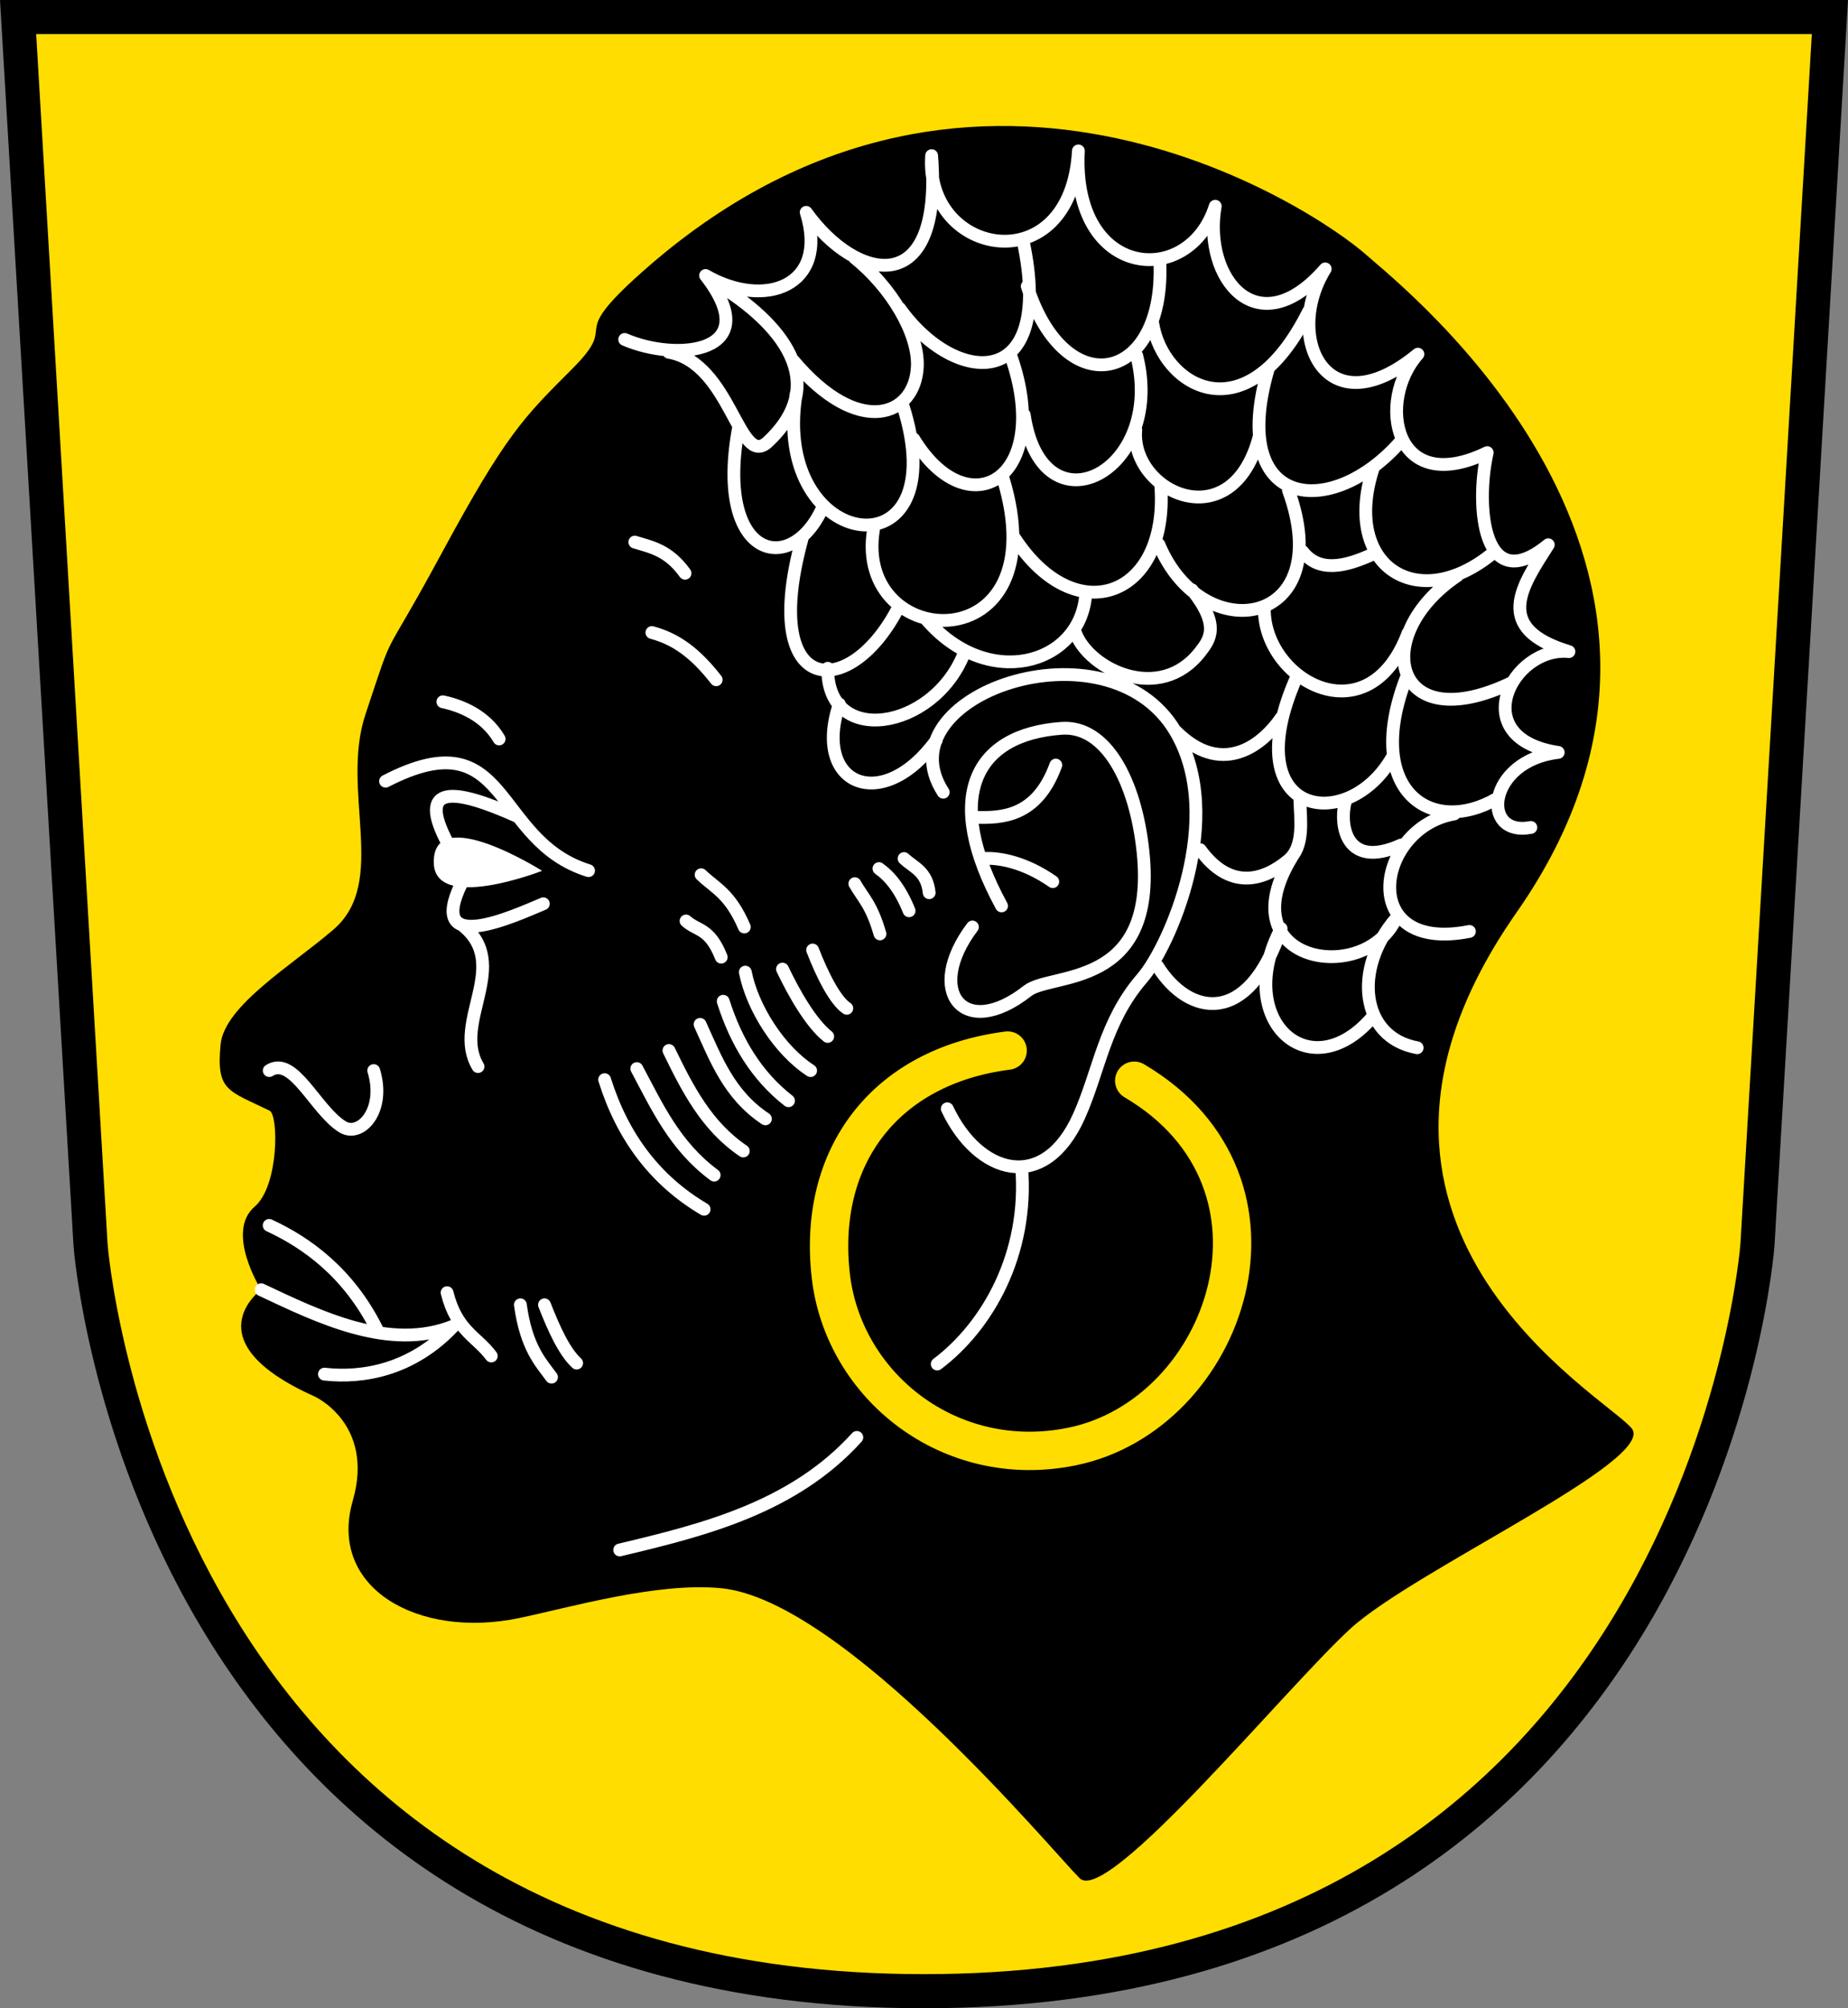
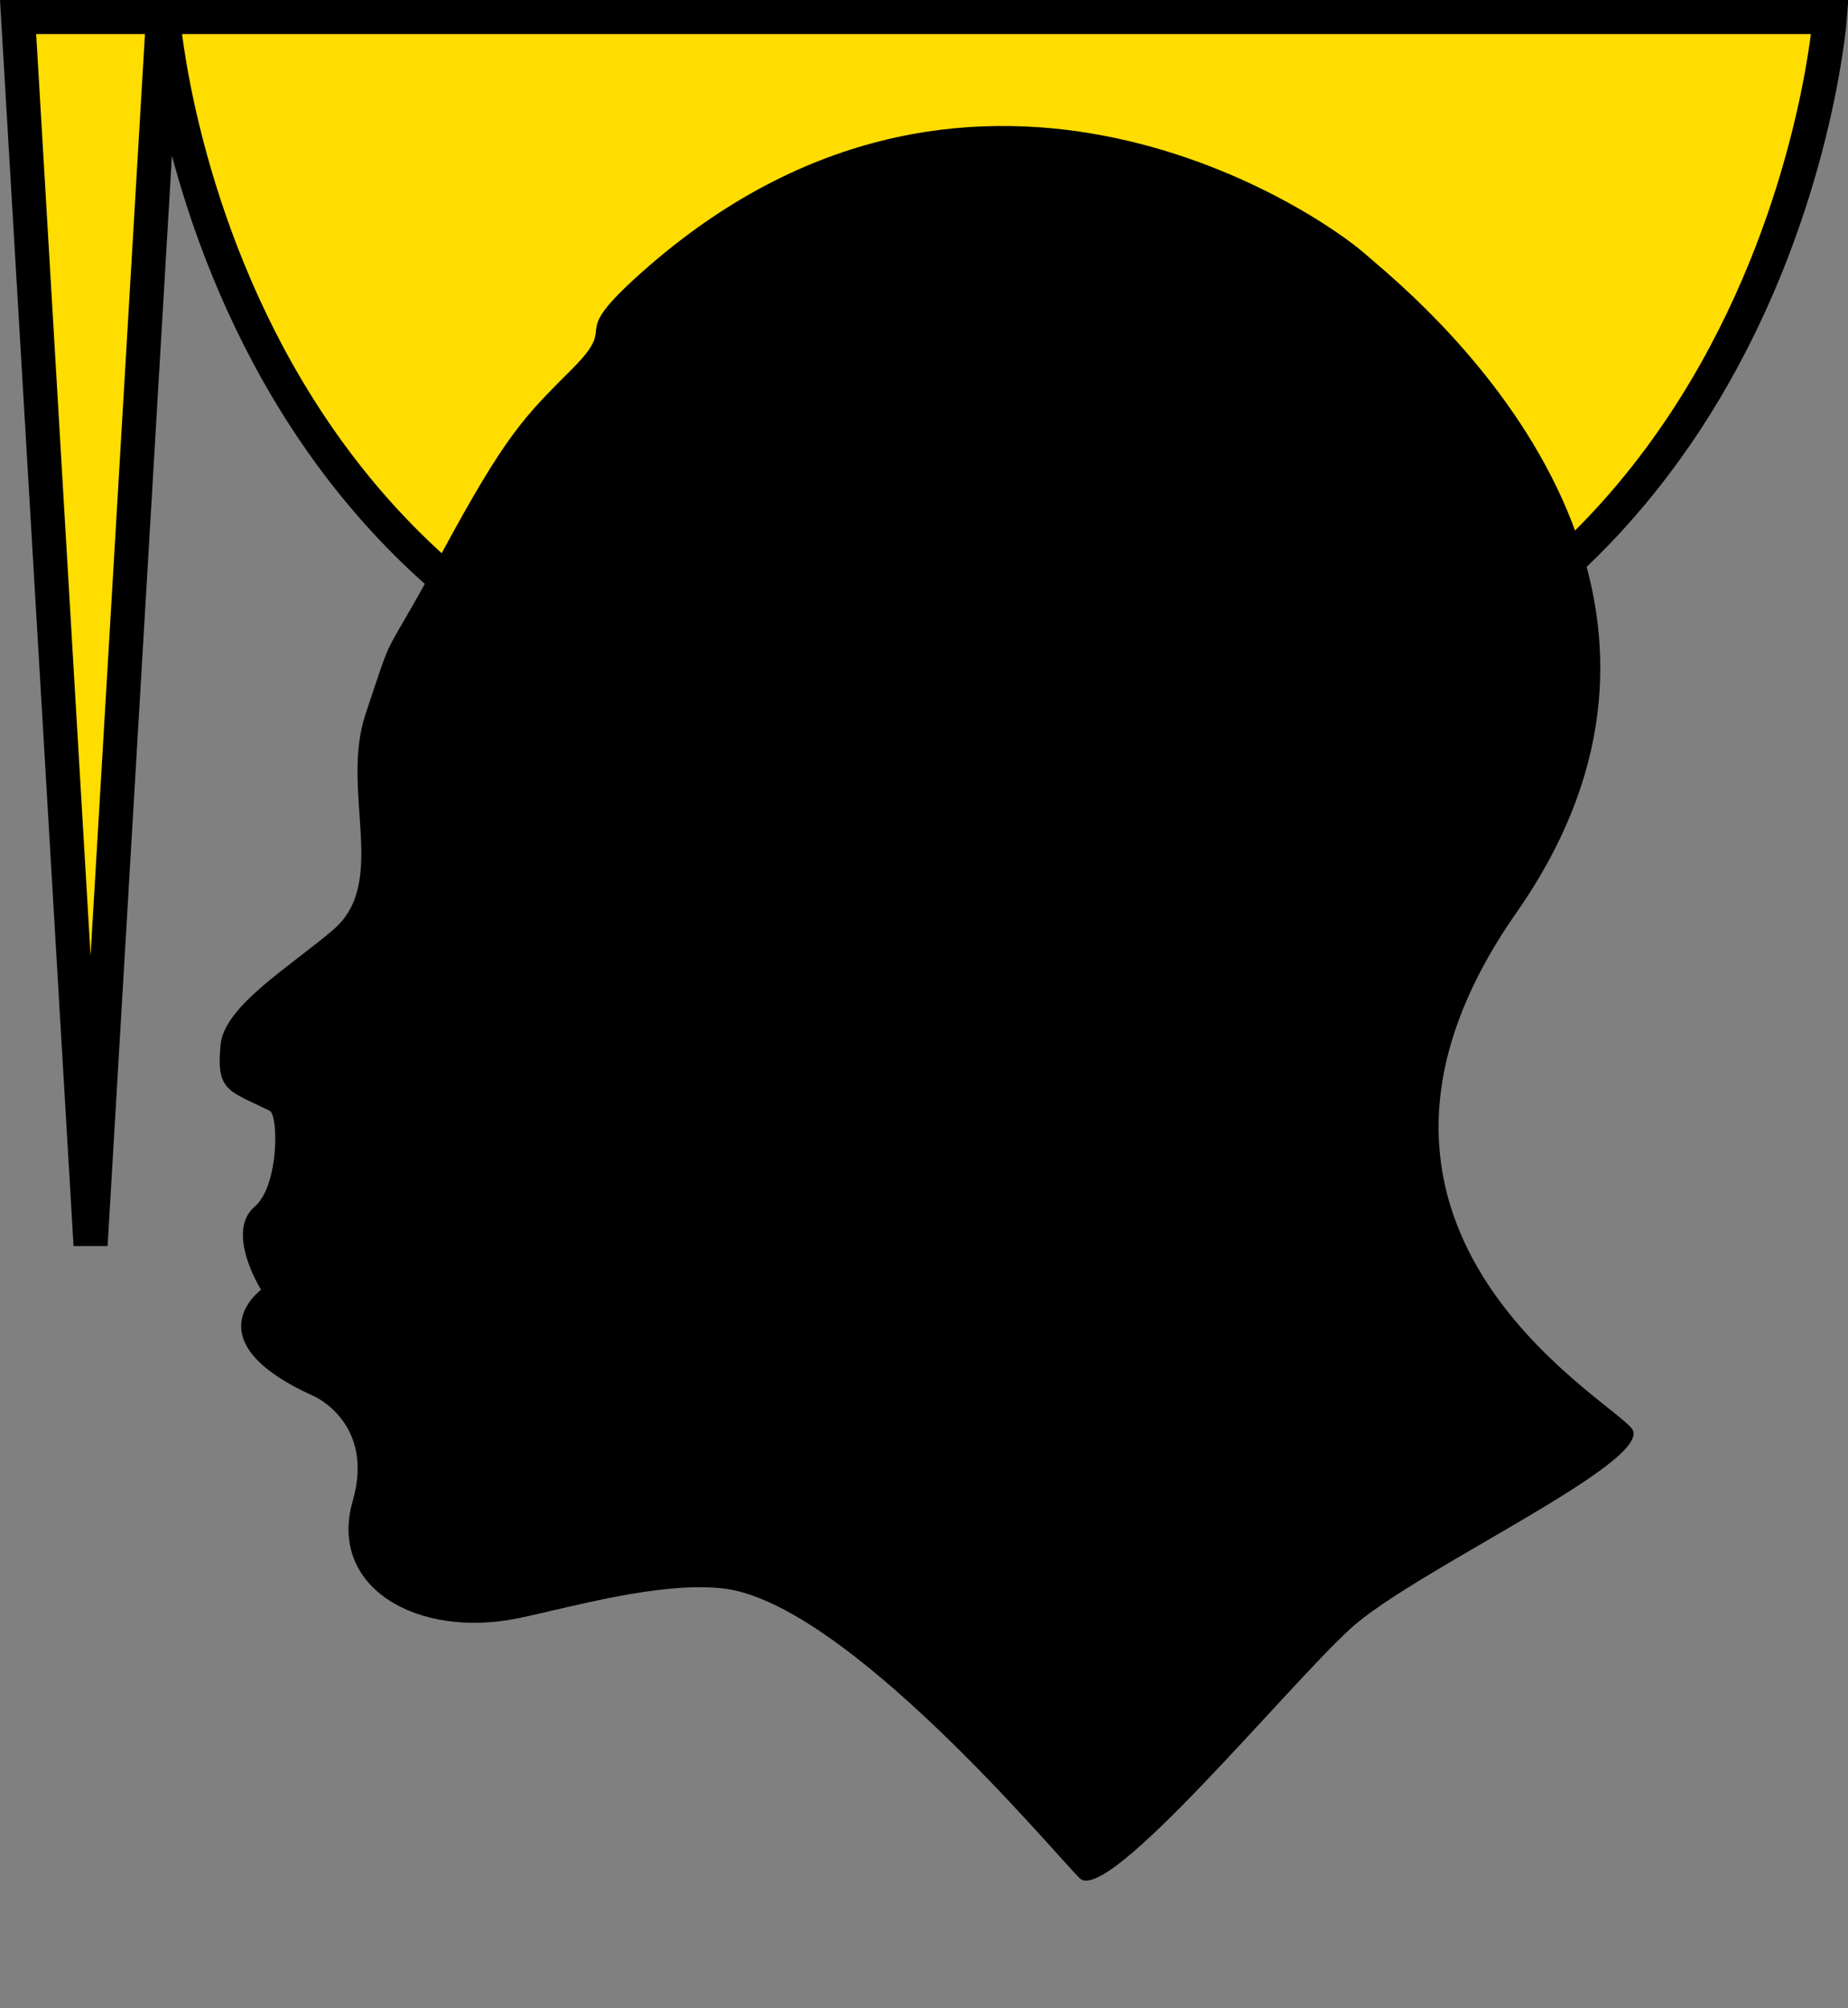
<svg xmlns="http://www.w3.org/2000/svg" xml:space="preserve" height="471" width="433.486" overflow="visible">
  <rect width="100%" height="100%" fill="#808080" stroke="none" />
-   <path d="M21.244 292.005 4.244 4h425l-17.002 288s-12.984 175-195.5 175-195.5-175-195.5-175Z" stroke="#000" stroke-width="8" fill="#fc0" style="fill:#fd0" />
+   <path d="M21.244 292.005 4.244 4h425s-12.984 175-195.5 175-195.5-175-195.5-175Z" stroke="#000" stroke-width="8" fill="#fc0" style="fill:#fd0" />
  <path d="M73.744 327.495s14.226 6.354 9 24.501c-5.87 20.388 15.255 32.442 39 27.498 12-2.499 32.5-8.499 47.5-6.999 28.71 2.871 77.498 61.5 83.996 68.001 6.504 6.501 48.252-44.52 63.504-58.5 15-13.749 72-39.501 66-47.001s-78.327-47.616-27-121c57-81.498-27.504-147.25-35.004-154-12.636-11.376-94.494-65.502-172 5.496-15.65 14.337-3.249 9.75-14.499 21s-15.5 15.252-30.5 43.002-10.68 16.035-18 37.998c-6 18 5.46 39.342-7.5 50.502-9.877 8.502-25.627 17.877-26.5 27-1.05 10.962 1.75 10.719 11.5 15.501 2.117 1.038 2.207 17.607-3.502 22.5-6.999 6 1.5 19.5 1.5 19.5s-16.497 12 12.501 24.999z" />
-   <path d="M127.161 204.235s-25.417 9.94-25.417-2.08c-.003-13.996 25.417 2.08 25.417 2.08z" fill="#fff" />
-   <path stroke-linejoin="round" d="M304.901 187.415c.15 4.924 1.125 11.026-2.653 14.3m-22.64-63.383c6.685 8.395 4.157 11.665 1.963 14.51-9.46 12.267-26.098 4.197-29.291-4.396m2.343-8.465c-1.648 15.958-23.027 22.04-37.463 5.165m79.418-2.336c-.12 16.627 24.33 30.647 33.719 5.636m-8.028-18.6c-6.881 3.236-12.964 4.396-16.72-.492m-3.315-14.357c11.68 32.023-20.094 37.42-30.392 12.707m.458-13.65c1.866 25.804-19.941 34.277-34.4 12m-2.606-13.886c13.23 43.534-35.232 41.08-30.392 12m-16.749 2.142c-10.092 36.775 10.655 38.368 22.17 16.95m85.074-40.991c-6.33 24.466-30.24 13.132-28.977-1.435m.222-17.421c6.866 27.197-22.184 42.226-26.385 13.886m-3.078-13.65c9.887 28.4-9.902 40.513-22.849 19.307m-27.58-10.583c-6.126 37.587 38.086 43.37 24.998 2.572m-38.433 4.97c-5.852 30.72 11.776 35.51 19.341 19.778m123.02 67.903c-1.66 5.696-.12 16.512 12.977 10.586m-28.062-29.913c-4.968 7.238-14.372 13.624-24.735 3.28m28.27-12.708c-14.509 32.86 11.986 36.952 22.406 18.835m14.6 13.22c-18.502 3.217-23.054 32.812 3.55 27.556m-14.863-59.376c-10.048 26.23 5.741 37.182 21.227 28.263m-9.207-52.305c-20.76 13.92-15.267 38.687 12.977 24.964M322.04 110.05c-7.295 22.743 10.561 34.298 28.298 19.542m-52.83-43.105c-9.66 33.005 14.8 35.695 31.13 16.945m-58.23-27.552c2.289 14.58 21.804 26.7 36.548-2.849m-34.9-11.764c1.395 28.292-22.067 33.978-31.099 5.872m-.956-10.586c7.6 35.529-15.88 34.18-28.977 15.77m-10.59-11.891c8.565 6.88 15.027 17.618 14.75 25.423-.414 11.703-13.687 17.163-29.242-1.457m-29.077-1.788c14.664 2.565 16.445 27.394 23.24 21.038 15.073-14.098 2.73-28.048-11.68-36.92M146.532 79.61c12.236 5.309 33.219 3.313 18.975-14.997C179.38 72.63 194.52 67.147 189.11 49.8c11.77 16.452 32.142 20.687 29.42-13.296-1.678 23.727 32.666 30.036 34.428-1.11-1.58 30.12 25.94 32.378 32.1 12.977-2.96 16.929 9.951 32.955 25.797 14.698-9.89 15.961.183 37.809 21.739 19.996-9.682 10.871-5.8 33.796 16.262 23.089-2.832 12.56-1.016 34.222 14.323 21.61-6.233 9.754-13.145 19.63 4.846 25.059-13.329-1.336-24.486 20.376-2.515 23.642-16.668 1.95-18.4 19.87-6.42 17.599m-77.56 5.215c6.706 9.268 14.672 7.906 21.499 1.75-15.202 24.812 17.092 30.218 24.399 14.426-10.028 11.62-8.376 27.835 4.995 30.276m-60.892-19.118c7.326 11.715 21.317 14.301 28.976-8.848-11.32 21.334 6.624 37.815 21.25 20.966m-127.59-82c-.233 18.446 24.625 14.708 31.904-3.32m-29.194 11.715c-6.4 19.113 10.125 25.875 22.737 8.514m-70.71-46.502c3.928 1.22 7.856 1.855 11.784 7.306m-7.778 13.906c5.555 1.486 10.087 4.684 15.085 11.078M228.1 217.41c-11.345 15.058-2.041 26.782 12.938 14.975 5.557-4.38 30.446-.277 27.085-32.57-1.74-16.716-8.738-29.744-19.115-29-20.343 1.457-28.002 16.04-14.073 41.645m-74.01 3.536c2.75 2.45 5.5 1.568 8.25 8.485m-4.714-19.328c3.378 3.221 6.757 4.399 10.135 12.256m-84.152-34.19c29.253-15.11 24.897 13.916 47.612 20.977m-32.998-6.364c-7.405-13.878 1.132-13.144 16.263-6.364m-17.44-26.88c4.4.956 9.978 3.233 13.199 8.721m73.539 49.497c2.147 5.583 5.24 11.854 8.014 13.671m-15.085-9.192c2.55 5.375 6.602 12.619 10.607 15.792m-19.328-15.085c1.652 8.349 7.926 18.313 15.32 23.099m-20.505-16.263c3.028 9.56 7.895 17.544 15.32 23.334m-20.741-17.913c3.698 8.09 6.781 16.487 15.32 22.156m-22.626-16.028c4.335 8.913 8.8 17.733 17.442 23.57m-24.984-19.328c4.765 8.944 8.942 18.17 18.149 24.984M141.83 253.21c4.21 13.428 11.886 23.658 23.334 30.406m-56.845-76.58c-8.672 17.57 12.447 7.709 19.132 4.927m-19.092 4.95c11.855 9.323-2.51 22.83 3.77 33.233m88.389-42.898c1.964 3.424 3.928 4.942 5.892 11.785m-.235-15.32c2.642 1.872 5.056 4.89 7.07 9.899m-1.178-12.256c2.276 2.151 5.35 2.973 5.893 8.014m10.842-17.678c6.242.19 14.429-.097 18.856-12.256m-17.206 21.92c4.007-.312 10.116.963 16.499 5.42m-24.75 53.27c7.263 15.449 22.716 19.973 30.89 1.757 4.809-10.714 5.943-22.124 14.815-32.38 6.377-7.372 19.792-37.65 7.832-57.874-15.96-26.994-69.136-8.29-54.48 14.252m-1.414 134.11c11.766-8.852 21.477-25.76 19.8-46.198m-94.282 89.802c19.841-4.708 40.772-9.98 55.626-26.4m-137.85-49.72c8.604 3.966 18.553 10.967 25.22 24.278m-27.106-9.193c13.175 6.184 30.122 14.65 45.183 8.484-9.77 10.404-21.368 12.311-30.334 11.315m51.62-16.263c2.267 5.786 4.65 10.998 7.542 13.671m-13.2-13.67c1.395 10.056 4.703 13.401 7.307 16.97m-24.5-19.81c2.26 9.03 6.997 10.276 10.371 14.85m-52.09-66.94c5.736-3.655 10.842 9.304 17.206 13.2 4.183 2.56 10.176-3.84 7.307-13.2" stroke="#fff" stroke-linecap="round" stroke-width="3" fill="none" />
-   <path stroke-linejoin="round" d="M236.361 246.395c-28.753 3.686-44.675 24.811-41.484 52.797 2.942 25.801 27.895 45.908 56.568 40.069 36.351-7.402 55.42-61.735 14.614-85.795" stroke="#FC0" stroke-linecap="round" stroke-width="9" fill="none" style="stroke:#fd0" />
</svg>